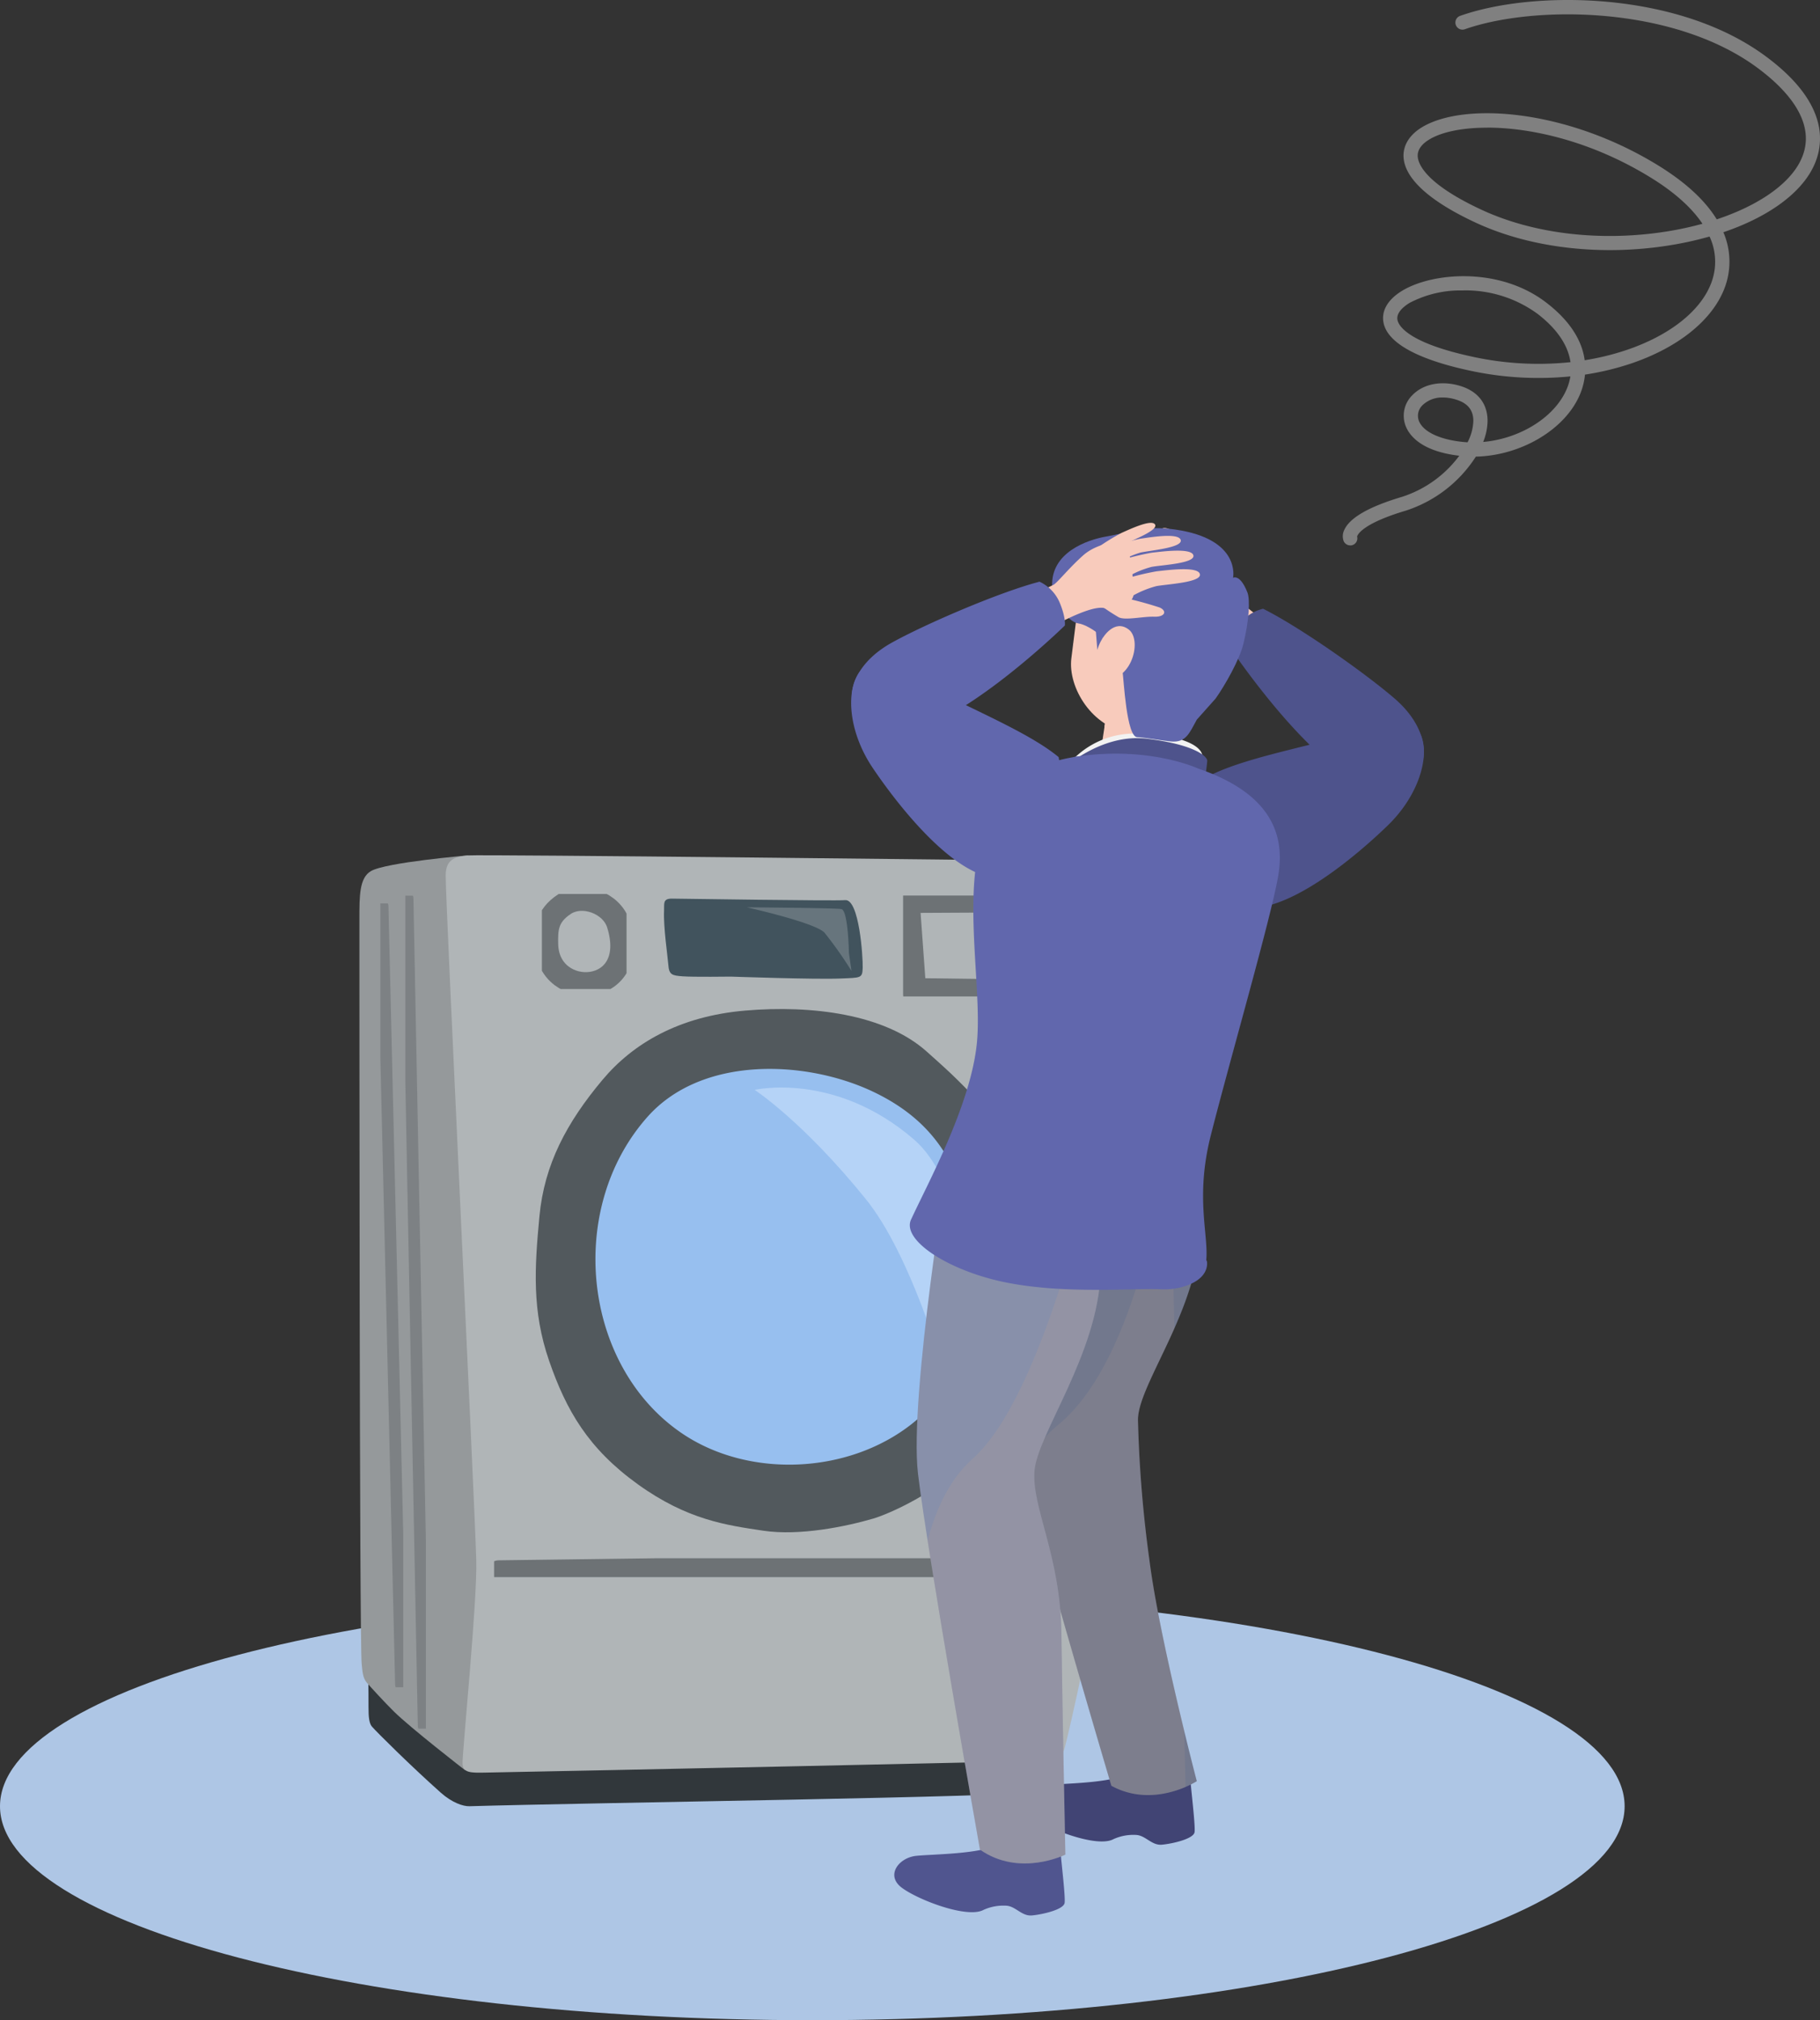
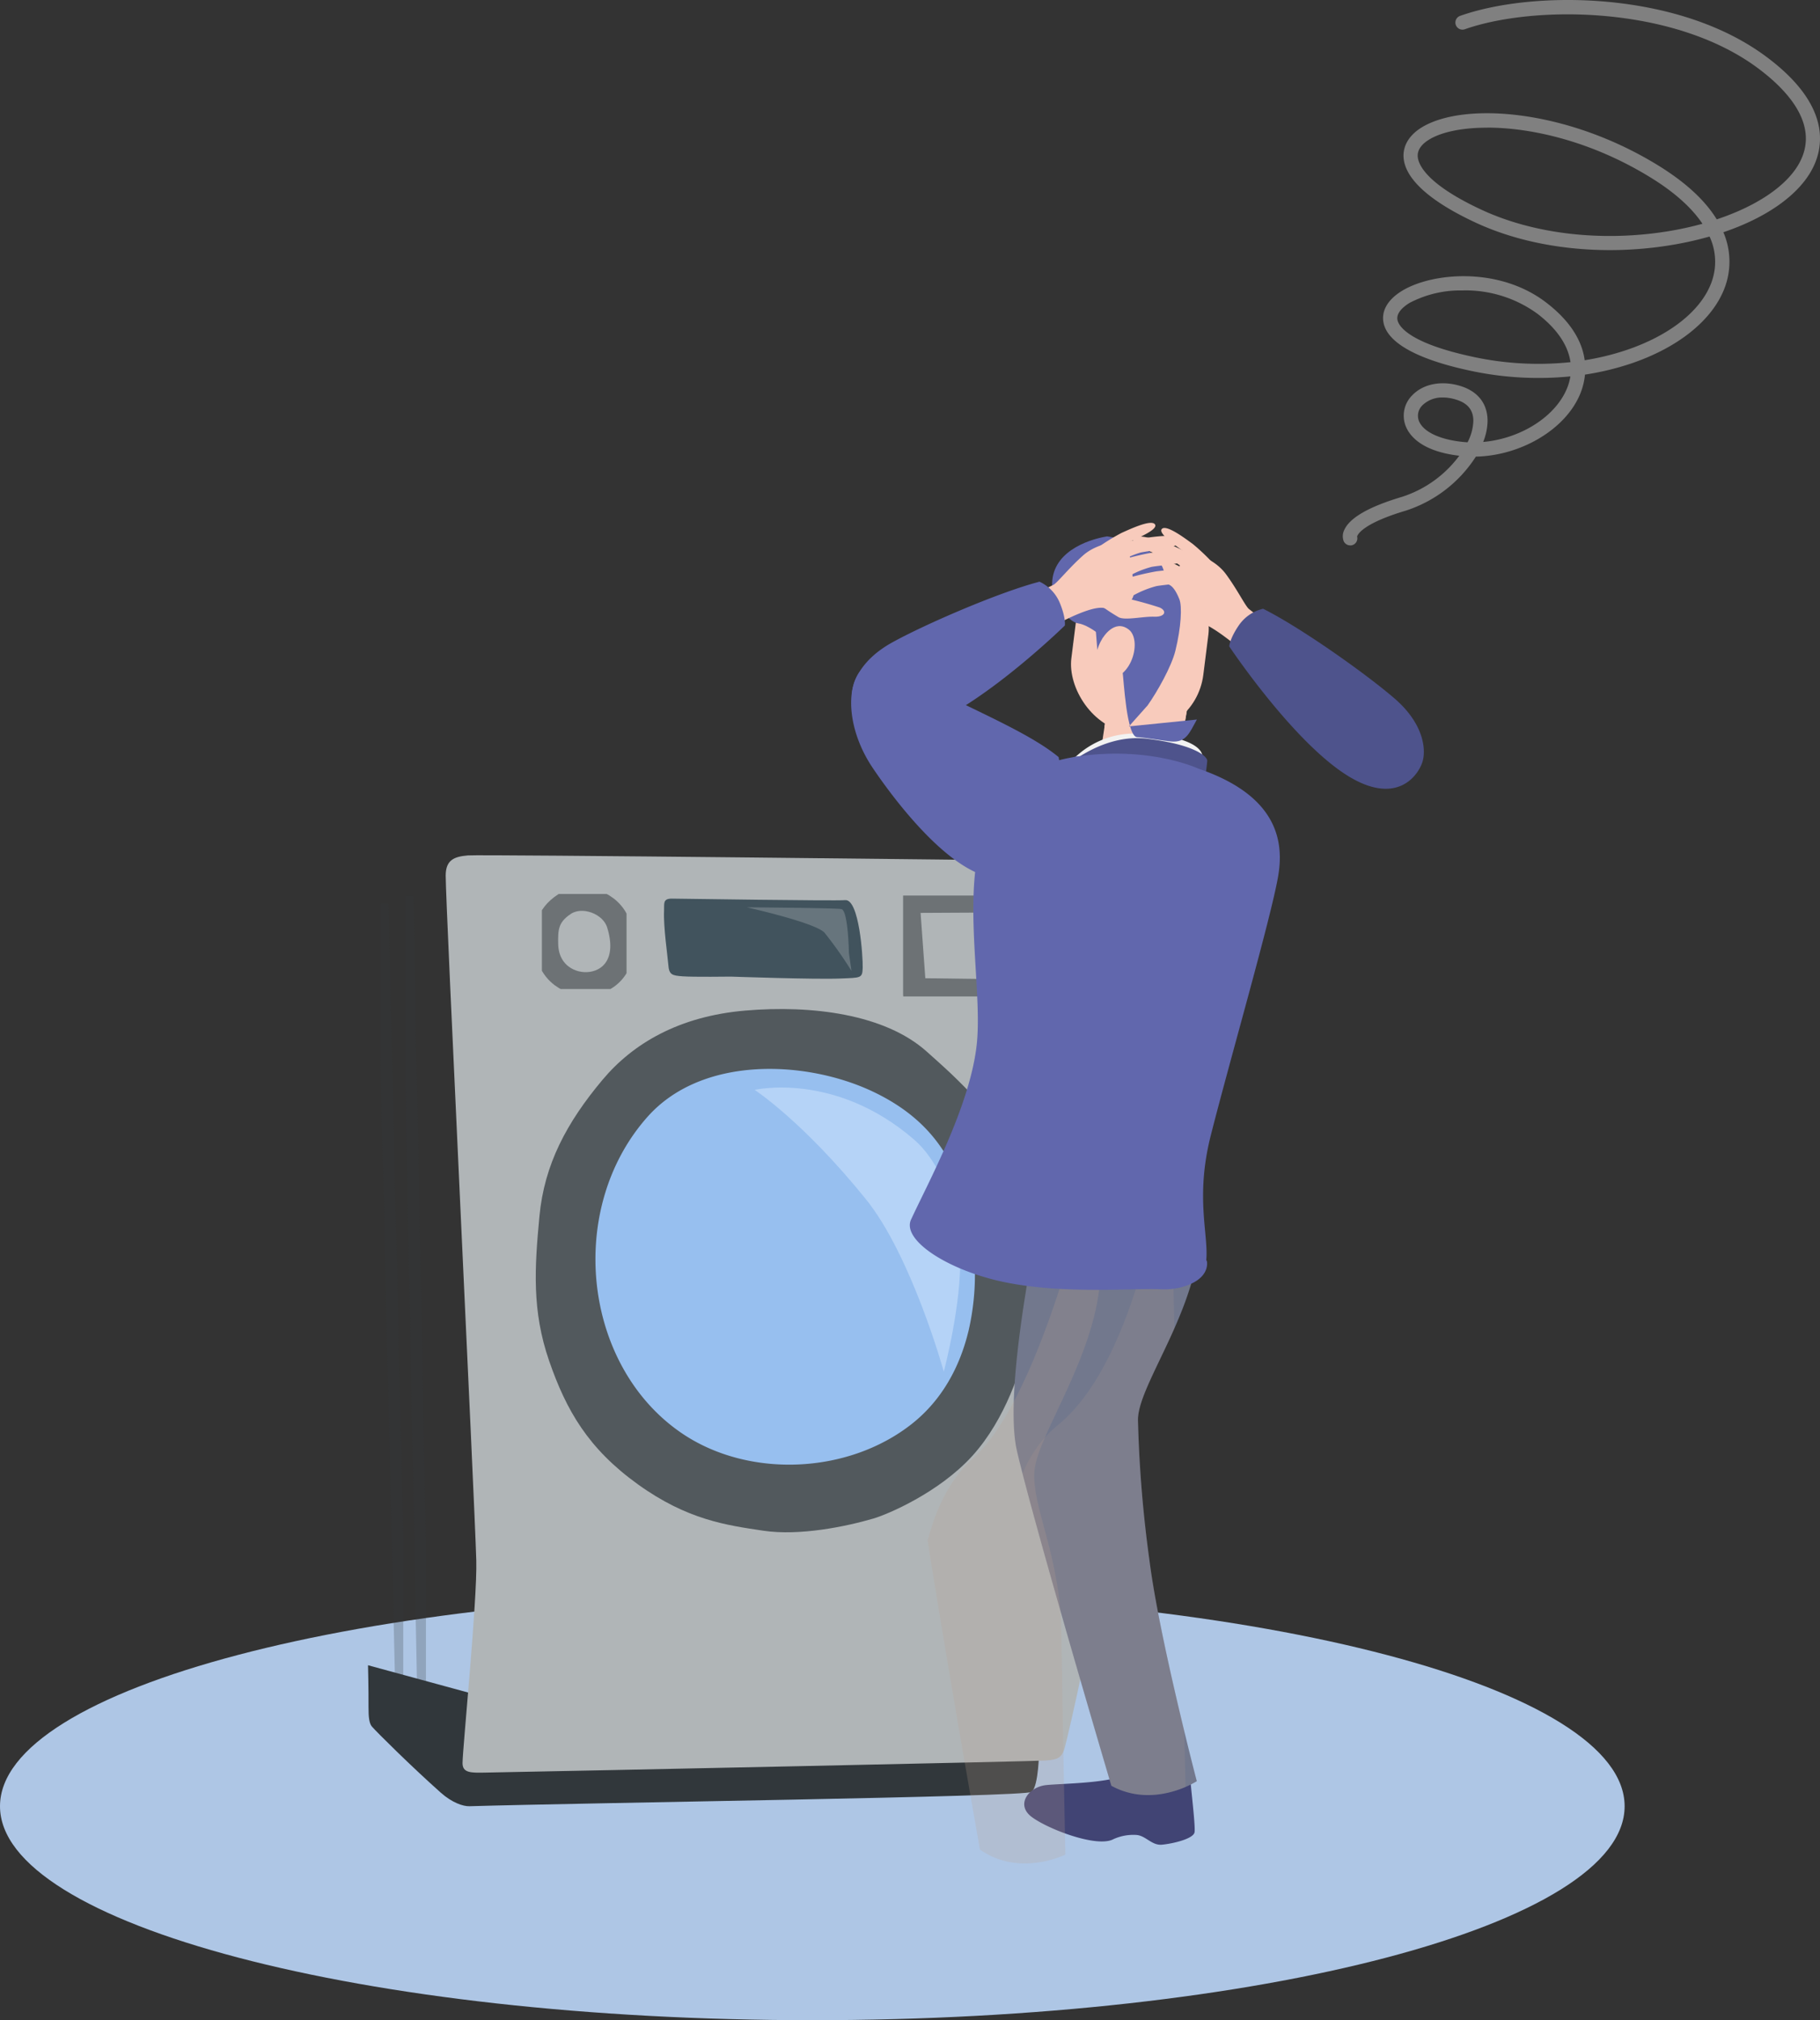
<svg xmlns="http://www.w3.org/2000/svg" width="360.029" height="399.671" viewBox="0 0 360.029 399.671">
  <rect x="0" y="0" width="360.029" height="399.671" fill="#333333" stroke="none" />
  <defs>
    <clipPath id="clip-path">
      <rect id="長方形_702" data-name="長方形 702" width="146.439" height="188.136" fill="none" />
    </clipPath>
    <clipPath id="clip-path-3">
      <rect id="長方形_695" data-name="長方形 695" width="117.151" height="3.735" fill="none" />
    </clipPath>
    <clipPath id="clip-path-4">
      <rect id="長方形_696" data-name="長方形 696" width="25.346" height="19.96" fill="none" />
    </clipPath>
    <clipPath id="clip-path-5">
      <rect id="長方形_697" data-name="長方形 697" width="16.747" height="18.792" fill="none" />
    </clipPath>
    <clipPath id="clip-path-6">
      <rect id="長方形_698" data-name="長方形 698" width="20.729" height="12.592" fill="none" />
    </clipPath>
    <clipPath id="clip-path-7">
      <rect id="長方形_699" data-name="長方形 699" width="4.08" height="164.791" fill="none" />
    </clipPath>
    <clipPath id="clip-path-8">
      <rect id="長方形_700" data-name="長方形 700" width="4.534" height="155.067" fill="none" />
    </clipPath>
    <clipPath id="clip-path-9">
      <path id="パス_6899" data-name="パス 6899" d="M293.219,591.37s8.194,4.464,9.423,20.6-12.41,32.539-12.133,39.806a246.457,246.457,0,0,0,2.26,27.537c1.919,15.252,9.374,43.741,9.374,43.741s-8.463,5.524-16.9.911c0,0-15.172-51.192-18.669-66.207s7.773-61.7,7.773-61.7l18.873-4.677Z" transform="translate(-265.904 -591.37)" fill="none" />
    </clipPath>
    <clipPath id="clip-path-10">
      <path id="パス_6902" data-name="パス 6902" d="M250.941,603.92s4.171,9.888,3.585,26.056-12.558,32-13.092,39.252,5.135,16.649,5.332,32.022.783,43.837.783,43.837-9.029,4.541-16.894-.988c0,0-10.471-59.089-12.261-74.4s6.307-63.915,6.307-63.915l26.24-1.859Z" transform="translate(-218.134 -603.92)" fill="none" />
    </clipPath>
    <clipPath id="clip-path-11">
      <path id="パス_6909" data-name="パス 6909" d="M276.681,413.154c-11.029-1.654-22.085,1.9-28.758,10.94s.811,29.4-.181,39.341a104.667,104.667,0,0,1-5.472,24.382c-2.052,5.689,11.041,12.353,21.989,14s23.1-2.734,25.213-6.813-1.935-10.161,1.1-21.724,9.8-33.933,10.956-40.577-.875-15.943-24.847-19.536Z" transform="translate(-242.057 -412.762)" fill="none" />
    </clipPath>
  </defs>
  <g id="maintenance_image" transform="translate(-1120.352 -565.753)">
    <path id="パス_7860" data-name="パス 7860" d="M160.69,0c88.746,0,160.69,18.951,160.69,42.328S249.436,84.656,160.69,84.656,0,65.705,0,42.328,71.943,0,160.69,0Z" transform="translate(1120.352 880.768)" fill="#aec6e5" />
    <g id="グループ_6438" data-name="グループ 6438" transform="translate(1191.447 734.959)">
      <g id="グループ_6437" data-name="グループ 6437" transform="translate(0)" clip-path="url(#clip-path)">
        <g id="グループ_6436" data-name="グループ 6436">
          <g id="グループ_6435" data-name="グループ 6435" clip-path="url(#clip-path)">
            <path id="パス_7848" data-name="パス 7848" d="M60.226,369.366,163.25,378s-.048,7.168-1.487,8.317c-1.249,1-87.942,2.145-111.208,2.836-1.237.037-3.425-.691-5.667-2.687-5.894-5.246-12.524-11.834-13.6-13.05-.539-.608-.7-1.842-.691-3.838.021-3.6-.1-8.317-.1-8.317Z" transform="translate(-28.793 -201.019)" fill="#31373b" />
-             <path id="パス_7849" data-name="パス 7849" d="M314.514.067s-16.242,1.368-19.185,3.108c-2.267,1.34-2.267,4.854-2.267,9.46,0,8.2,0,143.467.453,147.39.159,1.377.151,2.73,1.058,3.753,1.03,1.163,3.249,3.6,5.289,5.63,3.191,3.179,14.054,11.6,14.054,11.6l10.427-2.6Z" transform="translate(-293.062 -0.037)" fill="#95999b" />
            <path id="パス_7850" data-name="パス 7850" d="M120.9,10.785c.072-1.572,8.417,111.019,8.471,128.759.024,7.676-6.348,35.114-6.953,37.161s-1.662,2.218-3.778,2.389c-1.87.151-90.3,2.012-110.924,2.388-2.705.049-4.383.082-4.383-1.877,0-2.729,2.94-32.238,2.72-40.089C5.7,127.127-.031,9.38,0,3.993.018.923,1.67.26,4.383.03S111.62.984,114.793,1.04c5.007.088,6.106,9.746,6.106,9.746" transform="translate(17.07 0)" fill="#b0b5b7" />
            <path id="パス_7851" data-name="パス 7851" d="M128.8,135.22c1.663-8.037,3.612-20.046.055-32.15s-14.485-21.372-19.7-26.056c-8.3-7.449-22.786-9.247-35.907-8.131S51.011,75.413,45.018,82.558c-7.13,8.5-11.527,16.771-12.494,27s-1.5,18.738,1.907,28.6S42.187,155.55,52,162.611s17.583,8.093,24.8,9.172,16.438-.833,21.83-2.419c2.691-.791,12.87-5.058,19.518-12.373,6.673-7.345,9.811-17.745,10.644-21.771" transform="translate(3.094 -38.159)" fill="#52595d" />
            <path id="パス_7852" data-name="パス 7852" d="M136.6,147.153a49.6,49.6,0,0,0,.955-16.83c-1.567-14.468-6.893-24.4-19.851-30.543-13.21-6.258-33.786-7.168-44.585,4.97-16.182,18.188-12.865,49.242,6.757,62.6,13.149,8.951,32.834,8.179,45.521-1.839,5.928-4.682,9.484-11.232,11.2-18.355" transform="translate(-16.112 -53.018)" fill="#97bfef" />
            <g id="グループ_6419" data-name="グループ 6419" transform="translate(26.649 139.075)" opacity="0.53">
              <g id="グループ_6418" data-name="グループ 6418">
                <g id="グループ_6417" data-name="グループ 6417" clip-path="url(#clip-path-3)">
-                   <path id="パス_7853" data-name="パス 7853" d="M124.361,315.846l-70.095,1.1-45.243.592" transform="translate(-8.116 -314.822)" fill="none" stroke="#31373b" stroke-linecap="round" stroke-width="4.615" />
-                 </g>
+                   </g>
              </g>
            </g>
            <g id="グループ_6422" data-name="グループ 6422" transform="translate(107.555 7.963)" opacity="0.53">
              <g id="グループ_6421" data-name="グループ 6421" transform="translate(0)">
                <g id="グループ_6420" data-name="グループ 6420" clip-path="url(#clip-path-4)">
                  <path id="パス_7854" data-name="パス 7854" d="M59.035,20.27l1.3,17.9-22.11-.284-1.267-17.5Z" transform="translate(-35.979 -19.242)" fill="none" stroke="#31373b" stroke-width="4.615" />
                </g>
              </g>
            </g>
            <path id="パス_7855" data-name="パス 7855" d="M155.141,19.633c2.772-.232,3.529,11.242,3.461,13.424-.064,2.059-.383,1.914-4.394,2.084-4.963.21-21.654-.377-21.654-.377s-7.529.1-9.585-.059-2.683-.275-2.819-2.316c-.1-1.454-1-7.482-.838-10.7.067-1.3-.312-2.369,1.545-2.355s32.129.481,34.285.3" transform="translate(-59.042 -10.759)" fill="#41535d" />
            <g id="グループ_6425" data-name="グループ 6425" transform="translate(36.102 7.664)" opacity="0.53">
              <g id="グループ_6424" data-name="グループ 6424" transform="translate(0)">
                <g id="グループ_6423" data-name="グループ 6423" clip-path="url(#clip-path-5)">
                  <path id="パス_7856" data-name="パス 7856" d="M254.686,24.475c-1.293-4.11-7.034-6.283-10.659-3.9s-3.578,5.137-3.531,7.9C240.708,39.9,259.29,39.109,254.686,24.475Z" transform="translate(-239.579 -18.562)" fill="none" stroke="#31373b" stroke-linecap="round" stroke-width="4.615" />
                </g>
              </g>
            </g>
            <path id="パス_7857" data-name="パス 7857" d="M110.831,136.55c-.406-9.624-4.086-18.323-9.12-22.676C86.068,100.347,70.2,104.056,70.2,104.056s9.611,6.271,22,21.625c9.078,11.247,15.414,34.118,15.414,34.118s3.62-13.626,3.214-23.249" transform="translate(7.992 -57.642)" fill="#b5d3f7" />
            <g id="グループ_6428" data-name="グループ 6428" transform="translate(76.619 10.294)" opacity="0.2">
              <g id="グループ_6427" data-name="グループ 6427" transform="translate(0)">
                <g id="グループ_6426" data-name="グループ 6426" clip-path="url(#clip-path-6)">
                  <path id="パス_7858" data-name="パス 7858" d="M145.148,32.228s-.138-8.443-1.5-8.67-18.715-.35-18.715-.35,13.544,3.017,15.391,5.026A77.613,77.613,0,0,1,145.66,35.8Z" transform="translate(-124.931 -23.208)" fill="#fff" />
                </g>
              </g>
            </g>
            <g id="グループ_6431" data-name="グループ 6431" transform="translate(9.082 7.991)" opacity="0.24">
              <g id="グループ_6430" data-name="グループ 6430" transform="translate(0)">
                <g id="グループ_6429" data-name="グループ 6429" clip-path="url(#clip-path-7)">
                  <line id="線_57" data-name="線 57" x2="3.173" y2="163.767" transform="translate(0.453 0.512)" fill="none" stroke="#31373b" stroke-linecap="round" stroke-width="2.308" />
                </g>
              </g>
            </g>
            <g id="グループ_6434" data-name="グループ 6434" transform="translate(4.141 9.526)" opacity="0.24">
              <g id="グループ_6433" data-name="グループ 6433" transform="translate(0)">
                <g id="グループ_6432" data-name="グループ 6432" clip-path="url(#clip-path-8)">
                  <line id="線_58" data-name="線 58" x2="3.627" y2="154.044" transform="translate(0.453 0.512)" fill="none" stroke="#31373b" stroke-linecap="round" stroke-width="2.308" />
                </g>
              </g>
            </g>
          </g>
        </g>
      </g>
    </g>
    <g id="アセット_5" data-name="アセット 5" transform="translate(1288.725 565.753)">
      <g id="レイヤー_2" data-name="レイヤー 2" transform="translate(0 0)">
        <g id="レイヤー_1" data-name="レイヤー 1" transform="translate(0 0)">
          <g id="グループ_6286" data-name="グループ 6286">
            <path id="パス_6922" data-name="パス 6922" d="M380.65,107.908a1.41,1.41,0,0,1-1.293-.851,2.825,2.825,0,0,1,.169-2.288c1.112-2.369,4.926-4.541,11.334-6.448a22.723,22.723,0,0,0,11.37-8.146c-7.632-.887-9.941-4.1-10.635-5.966a5.662,5.662,0,0,1,1.3-5.958c2.176-2.308,5.854-3.023,9.591-1.867,3.461,1.072,5.356,3.529,5.34,6.925a11.639,11.639,0,0,1-.863,4.139c7.371-.65,14.369-4.99,16.637-10.747a10.616,10.616,0,0,0,.61-2.224,64.123,64.123,0,0,1-19.624-1.084c-10.667-2.252-16.673-5.593-17.364-9.659-.393-2.312.935-4.521,3.738-6.215,5.926-3.585,19.086-4.786,28.38,2.284,5.279,4.019,7.247,8.066,7.7,11.478a50.781,50.781,0,0,0,8.286-2.027c8.415-2.846,14.481-7.588,16.653-13.012a11.8,11.8,0,0,0-.237-9.435,68.228,68.228,0,0,1-7.532,1.682c-13.666,2.268-27.778.658-38.722-4.424-9.134-4.24-14.072-8.732-14.28-13-.116-2.333,1.221-4.444,3.758-5.946,8.423-4.974,28.665-3.461,46.683,7.664,5.878,3.629,9.447,7.251,11.514,10.627,7.648-2.541,13.5-6.367,16.1-10.727,4.525-7.6-1.839-14.63-7.969-19.195C444.561,1.043,416.883,1.027,403.333,5.8a1.4,1.4,0,1,1-.931-2.65C410.126.429,421.042-.607,431.6.377c8.752.815,21.3,3.364,31.375,10.864,13.465,10.025,11.237,18.645,8.708,22.888-2.927,4.91-9.077,9.073-17.207,11.831a14.689,14.689,0,0,1,.125,11.33c-2.477,6.191-9.17,11.522-18.363,14.634a54.01,54.01,0,0,1-9.138,2.2,13.456,13.456,0,0,1-.871,3.621c-2.81,7.142-11.735,12.418-20.716,12.606a25.935,25.935,0,0,1-13.835,10.679c-8.82,2.626-9.6,4.87-9.655,5.135a1.407,1.407,0,0,1-.807,1.646,1.424,1.424,0,0,1-.554.112ZM382,106.174Zm-.06-.217Zm0,0Zm0,0v0Zm17.063-27.3a5.526,5.526,0,0,0-4.059,1.538,2.874,2.874,0,0,0-.715,3.047c.807,2.164,4.091,3.738,8.784,4.207.285.028.574.052.859.068a9.939,9.939,0,0,0,1.144-4.2c.012-2.14-1.088-3.525-3.36-4.228A8.923,8.923,0,0,0,399,78.649Zm4.047-21.178a21.591,21.591,0,0,0-10.631,2.449c-1.012.61-2.674,1.859-2.421,3.344.173,1.016,1.774,4.553,15.172,7.383a61.126,61.126,0,0,0,19.062,1.008c-.474-3.36-2.71-6.66-6.592-9.615A24.162,24.162,0,0,0,403.052,57.467Zm4.681-32.206c-4.95,0-8.929.855-11.338,2.28-1.642.972-2.441,2.108-2.381,3.388.072,1.449,1.449,5.384,12.659,10.587,10.442,4.846,23.956,6.379,37.076,4.2a65.061,65.061,0,0,0,6.592-1.445c-2.108-3.152-5.516-6.223-10.165-9.093C428.566,28.01,416.6,25.26,407.737,25.26Z" transform="translate(-281.934 -0.013)" fill="gray" />
            <g id="グループ_6285" data-name="グループ 6285" transform="translate(0 103.438)">
              <g id="グループ_6279" data-name="グループ 6279" transform="translate(50.695 1.016)">
-                 <path id="パス_6887" data-name="パス 6887" d="M358.977,407.366a25.652,25.652,0,0,0,.719,20.929c7.206,15.332,32.046-8.527,34.94-11.362,10.535-10.318,9.318-25.935-4.272-19.315C384.117,400.661,367.2,403.006,358.977,407.366Z" transform="translate(-339.051 -358.209)" fill="#4e538c" />
                <g id="グループ_6278" data-name="グループ 6278">
                  <path id="パス_6888" data-name="パス 6888" d="M358.5,335.412s-7.985-7.447-11.233-7.407-5.649-2.2-5.051-4.408,2.1-7.279,3.276-8.459,5.765.474,8.017,3.533,3.714,6.07,4.509,6.873a51.593,51.593,0,0,0,4.468,3.2l-3.983,6.673Z" transform="translate(-330.08 -309.56)" fill="#f8cbbc" />
                  <path id="パス_6889" data-name="パス 6889" d="M338.5,343.062a39.051,39.051,0,0,1-4.336,1.718c-1.409.373-4.693-1.2-6.825-1.562s-2.324-1.658-.662-2a75.776,75.776,0,0,1,7.668-.426l4.155,2.276Z" transform="translate(-320.169 -325.144)" fill="#f8cbbc" />
                  <path id="パス_6890" data-name="パス 6890" d="M324.619,328.091a19.836,19.836,0,0,0-4.5-3.115c-2-.823-8.62-2.553-7.941-4.087s6.6.594,8.515,1.22A53.539,53.539,0,0,1,326.719,325l-2.1,3.091Z" transform="translate(-312.129 -312.907)" fill="#f8cbbc" />
                  <path id="パス_6891" data-name="パス 6891" d="M329.185,319.443a19.062,19.062,0,0,0-4.32-2.991c-1.919-.791-8.274-2.449-7.624-3.922s6.331.57,8.174,1.172a50.684,50.684,0,0,1,5.785,2.774l-2.015,2.971Z" transform="translate(-315.161 -307.917)" fill="#f8cbbc" />
                  <path id="パス_6892" data-name="パス 6892" d="M336.291,313.6a18.544,18.544,0,0,0-4.1-3.051c-1.843-.831-7.969-2.658-7.287-4.067s6.143.763,7.913,1.409a50.32,50.32,0,0,1,5.536,2.887Z" transform="translate(-319.742 -304.33)" fill="#f8cbbc" />
                  <path id="パス_6893" data-name="パス 6893" d="M346.412,310.435a15.6,15.6,0,0,0-2.642-3.429c-1.313-1.1-5.882-4-5-4.99s4.826,2.036,6.122,2.967a41.82,41.82,0,0,1,3.846,3.625Z" transform="translate(-328.008 -301.819)" fill="#f8cbbc" />
                </g>
                <path id="パス_6894" data-name="パス 6894" d="M378.855,341.63c7.6,3.8,20.6,13.064,26.06,17.805s6.2,9.639,5.524,12.253-5.095,9.583-15.75,2.4-22.539-25.012-22.539-25.012.068-1.505,1.935-4.22a8.064,8.064,0,0,1,4.774-3.232Z" transform="translate(-348.053 -325.647)" fill="#4e538c" />
              </g>
-               <path id="パス_6895" data-name="パス 6895" d="M238.338,935.886a38.5,38.5,0,0,1,1.674,6.452c.153,2.043.952,8.616.8,9.981s-4.408,2.32-6.452,2.509-3.2-1.8-5.079-1.927a9.562,9.562,0,0,0-4.5.823c-3.216,1.783-13-1.976-16.212-4.4s-.586-5.91,2.867-6.283c3-.325,13.237-.345,15.975-2.3s1.951-6.5,1.951-6.5Z" transform="translate(-198.579 -679.322)" fill="#50558f" />
              <path id="パス_6896" data-name="パス 6896" d="M302.368,901.026a38.492,38.492,0,0,1,1.674,6.452c.153,2.043.952,8.616.8,9.981s-4.408,2.321-6.452,2.509-3.2-1.8-5.079-1.927a9.564,9.564,0,0,0-4.5.823c-3.216,1.783-13-1.975-16.212-4.4s-.586-5.91,2.867-6.283c3-.325,13.237-.345,15.975-2.3s1.951-6.5,1.951-6.5Z" transform="translate(-236.902 -658.458)" fill="#414474" />
              <path id="パス_6897" data-name="パス 6897" d="M293.219,591.37s8.194,4.464,9.423,20.6-12.41,32.539-12.133,39.806a246.457,246.457,0,0,0,2.26,27.537c1.919,15.252,9.374,43.741,9.374,43.741s-8.463,5.524-16.9.911c0,0-15.172-51.192-18.669-66.207s7.773-61.7,7.773-61.7l18.873-4.677Z" transform="translate(-233.767 -474.107)" fill="#72788d" />
              <g id="グループ_6280" data-name="グループ 6280" transform="translate(32.137 117.264)" clip-path="url(#clip-path-9)">
                <path id="パス_6898" data-name="パス 6898" d="M294.814,597.61s-4.428,44.351-22.073,58.708-6.761,50.425-6.761,50.425l7.58,31.175,24.57-3.8-3.316-136.5Z" transform="translate(-263.962 -595.105)" fill="#bea090" opacity="0.15" />
              </g>
-               <path id="パス_6900" data-name="パス 6900" d="M250.941,603.92s4.171,9.888,3.585,26.056-12.558,32-13.092,39.252,5.135,16.649,5.332,32.022.783,43.837.783,43.837-9.029,4.541-16.894-.988c0,0-10.471-59.089-12.261-74.4s6.307-63.915,6.307-63.915l26.24-1.859Z" transform="translate(-205.175 -481.618)" fill="#8890aa" />
              <g id="グループ_6281" data-name="グループ 6281" transform="translate(12.958 122.302)" clip-path="url(#clip-path-10)">
                <path id="パス_6901" data-name="パス 6901" d="M253.419,611.39s-9.924,47.085-24.3,59.852-10.739,44.624-10.739,44.624l2.742,46.278,26.815,1.188L271,637.137l-17.585-25.743Z" transform="translate(-218.034 -608.391)" fill="#bea090" opacity="0.22" />
              </g>
              <path id="パス_6903" data-name="パス 6903" d="M309.948,383.99l-2.088,13.915a27.987,27.987,0,0,0,9.547,3.625c2.79.418,5.721-1.562,5.721-1.562l2.3-13.658-15.477-2.32Z" transform="translate(-258.879 -349.984)" fill="#f8cbbc" />
              <path id="パス_6904" data-name="パス 6904" d="M310.69,390.313a9.893,9.893,0,0,0,7.463,4.826c5.364.658,7.9-2.521,7.9-2.521l1.06-6.307-15.477-2.32Z" transform="translate(-260.573 -349.984)" fill="#f8cbbc" />
              <path id="パス_6905" data-name="パス 6905" d="M293.36,409.024a17.027,17.027,0,0,1,13.562-5.886c8.893.265,12.835,2.513,12.783,4.645s-2.654,6.279-2.654,6.279Z" transform="translate(-250.2 -361.44)" fill="#f2f2f2" />
              <path id="パス_6906" data-name="パス 6906" d="M295.27,358.67s1.345,11.848,6,12.646l2.2-10.45Z" transform="translate(-251.343 -334.83)" fill="#6167ad" />
              <path id="パス_6907" data-name="パス 6907" d="M289.72,411.643s7.612-7.227,16.725-6.147,11.988,3.36,12.024,4.384a50.833,50.833,0,0,1-.8,5.344Z" transform="translate(-248.022 -362.79)" fill="#4e538c" />
              <g id="グループ_6283" data-name="グループ 6283" transform="translate(11.61 45.557)">
                <g id="グループ_6282" data-name="グループ 6282" transform="translate(10.953)" clip-path="url(#clip-path-11)">
                  <path id="パス_6908" data-name="パス 6908" d="M228.573,421.413s-1.915,22.009,3.734,37.751-3.184,24.028-.446,32.291,25.582,13.971,42.01,15.328l-32.383,7.23-33.359-6.624,5.613-55.9,4.717-31.452,10.113,1.369Z" transform="translate(-221.751 -417.118)" fill="#dbdcdc" opacity="0.32" />
                </g>
                <path id="パス_6910" data-name="パス 6910" d="M215.022,505.19c3.111-6.821,11.719-22.418,13-34.768s-4.179-34.844,3.573-46.166c4.236-6.187,6.094-8.387,12.329-9.832.911-.253,1.919-.482,3.039-.679.189-.04.373-.084.562-.124a3.344,3.344,0,0,1,.711-.076c.048-.008.1-.016.149-.02,14.035-1.955,23.446,2.457,23.446,2.457,15.71,5.352,16.99,14.425,15.8,21.3-1.449,8.4-9.643,36.711-13.341,51.341-3.083,12.2-.4,19.516-.879,24.61l.112.157s.879,3.34-4.44,5.022a13.533,13.533,0,0,1-4.725.578c-5.472-.257-19.279,1.04-31.094-1.457-10.876-2.3-20.126-8.23-18.251-12.337Z" transform="translate(-214.775 -412.919)" fill="#6167ad" />
              </g>
              <rect id="長方形_636" data-name="長方形 636" width="26.313" height="34.338" rx="13.156" transform="matrix(0.992, 0.125, -0.125, 0.992, 46.21, 5.762)" fill="#f8cbbc" />
              <path id="パス_6911" data-name="パス 6911" d="M226.9,386.548a25.664,25.664,0,0,1-5.026,20.331c-10.218,13.518-29.593-14.959-31.841-18.331-8.178-12.269-3.762-27.3,8.166-18.018,5.484,4.268,21.555,10.053,28.7,16.019Z" transform="translate(-185.857 -340.201)" fill="#6167ad" />
-               <path id="パス_6912" data-name="パス 6912" d="M313.52,339.756c-1.489,2.674-2.124,4.625-5.167,4.34-1.481-.14-5.749-.871-6.58-.839-2.2.088-2.726-11.659-2.971-13.116-.879-5.3-6.432-9.081-8.72-9.4s-5.067-4.782-5.187-7.319c-.317-6.656,6.845-9.242,10.86-9.9s7.186-2.26,13.453-1.357c13.112,1.883,11.466,9.551,11.466,9.551s1.365-.855,2.842,2.9c.554,1.413.345,5.544-.8,10.194-.779,3.148-3.613,8.138-5.484,10.788l-3.71,4.163Z" transform="translate(-245.128 -300.844)" fill="#6167ad" />
+               <path id="パス_6912" data-name="パス 6912" d="M313.52,339.756c-1.489,2.674-2.124,4.625-5.167,4.34-1.481-.14-5.749-.871-6.58-.839-2.2.088-2.726-11.659-2.971-13.116-.879-5.3-6.432-9.081-8.72-9.4s-5.067-4.782-5.187-7.319c-.317-6.656,6.845-9.242,10.86-9.9c13.112,1.883,11.466,9.551,11.466,9.551s1.365-.855,2.842,2.9c.554,1.413.345,5.544-.8,10.194-.779,3.148-3.613,8.138-5.484,10.788l-3.71,4.163Z" transform="translate(-245.128 -300.844)" fill="#6167ad" />
              <path id="パス_6913" data-name="パス 6913" d="M310.29,346.06s-2.14,3.047-2.843,4.083a8.347,8.347,0,0,0-1.024,2.284l-.494-6.291,4.36-.072Z" transform="translate(-257.724 -327.282)" fill="#6167ad" />
              <path id="パス_6914" data-name="パス 6914" d="M308.326,352.529s2.272-3.874,5.143-1.67.337,11.454-6.159,9.684l1.012-8.017Z" transform="translate(-258.55 -329.749)" fill="#f8cbbc" />
              <g id="グループ_6284" data-name="グループ 6284" transform="translate(35.026)">
                <path id="パス_6915" data-name="パス 6915" d="M275.621,326.933s9.35-5.641,12.522-4.93,5.982-.984,5.849-3.268-.55-7.556-1.457-8.953-5.737-.727-8.572,1.8-4.89,5.175-5.829,5.8a50.927,50.927,0,0,1-5.035,2.2l2.521,7.351Z" transform="translate(-273.1 -305.14)" fill="#f8cbbc" />
                <path id="パス_6916" data-name="パス 6916" d="M308.05,337.373a39.535,39.535,0,0,0,3.886,2.577c1.3.654,4.838-.2,7-.12s2.618-1.144,1.06-1.827a75.792,75.792,0,0,0-7.415-2l-4.533,1.369Z" transform="translate(-294.018 -321.261)" fill="#f8cbbc" />
                <path id="パス_6917" data-name="パス 6917" d="M321.567,327.605a19.935,19.935,0,0,1,5.047-2.12c2.128-.393,8.961-.719,8.612-2.361s-6.576-.779-8.584-.566a53.47,53.47,0,0,0-6.492,1.582l1.417,3.461Z" transform="translate(-301.261 -312.967)" fill="#f8cbbc" />
                <path id="パス_6918" data-name="パス 6918" d="M319.8,318.237a19.014,19.014,0,0,1,4.846-2.031c2.043-.373,8.6-.691,8.27-2.264s-6.315-.751-8.238-.542a51.586,51.586,0,0,0-6.235,1.518l1.361,3.32Z" transform="translate(-300.237 -307.493)" fill="#f8cbbc" />
                <path id="パス_6919" data-name="パス 6919" d="M314.7,311.154a18.606,18.606,0,0,1,4.645-2.136c1.975-.434,8.347-.955,7.969-2.477s-6.167-.522-8.034-.257a49.891,49.891,0,0,0-6.014,1.682Z" transform="translate(-297.143 -303.136)" fill="#f8cbbc" />
                <path id="パス_6920" data-name="パス 6920" d="M309.813,306.283a15.7,15.7,0,0,1,3.292-2.81c1.51-.807,6.58-2.7,5.922-3.85s-5.143,1-6.6,1.642a42.243,42.243,0,0,0-4.513,2.754l1.9,2.264Z" transform="translate(-293.935 -299.288)" fill="#f8cbbc" />
              </g>
              <path id="パス_6921" data-name="パス 6921" d="M223.313,328.284c-8.214,2.152-22.848,8.527-29.175,12.04s-8.062,8.15-7.937,10.848,3.007,10.426,14.915,5.6,27.216-19.821,27.216-19.821.245-1.485-1.02-4.529a8.063,8.063,0,0,0-4-4.147Z" transform="translate(-186.059 -316.64)" fill="#6167ad" />
            </g>
          </g>
        </g>
      </g>
    </g>
  </g>
</svg>